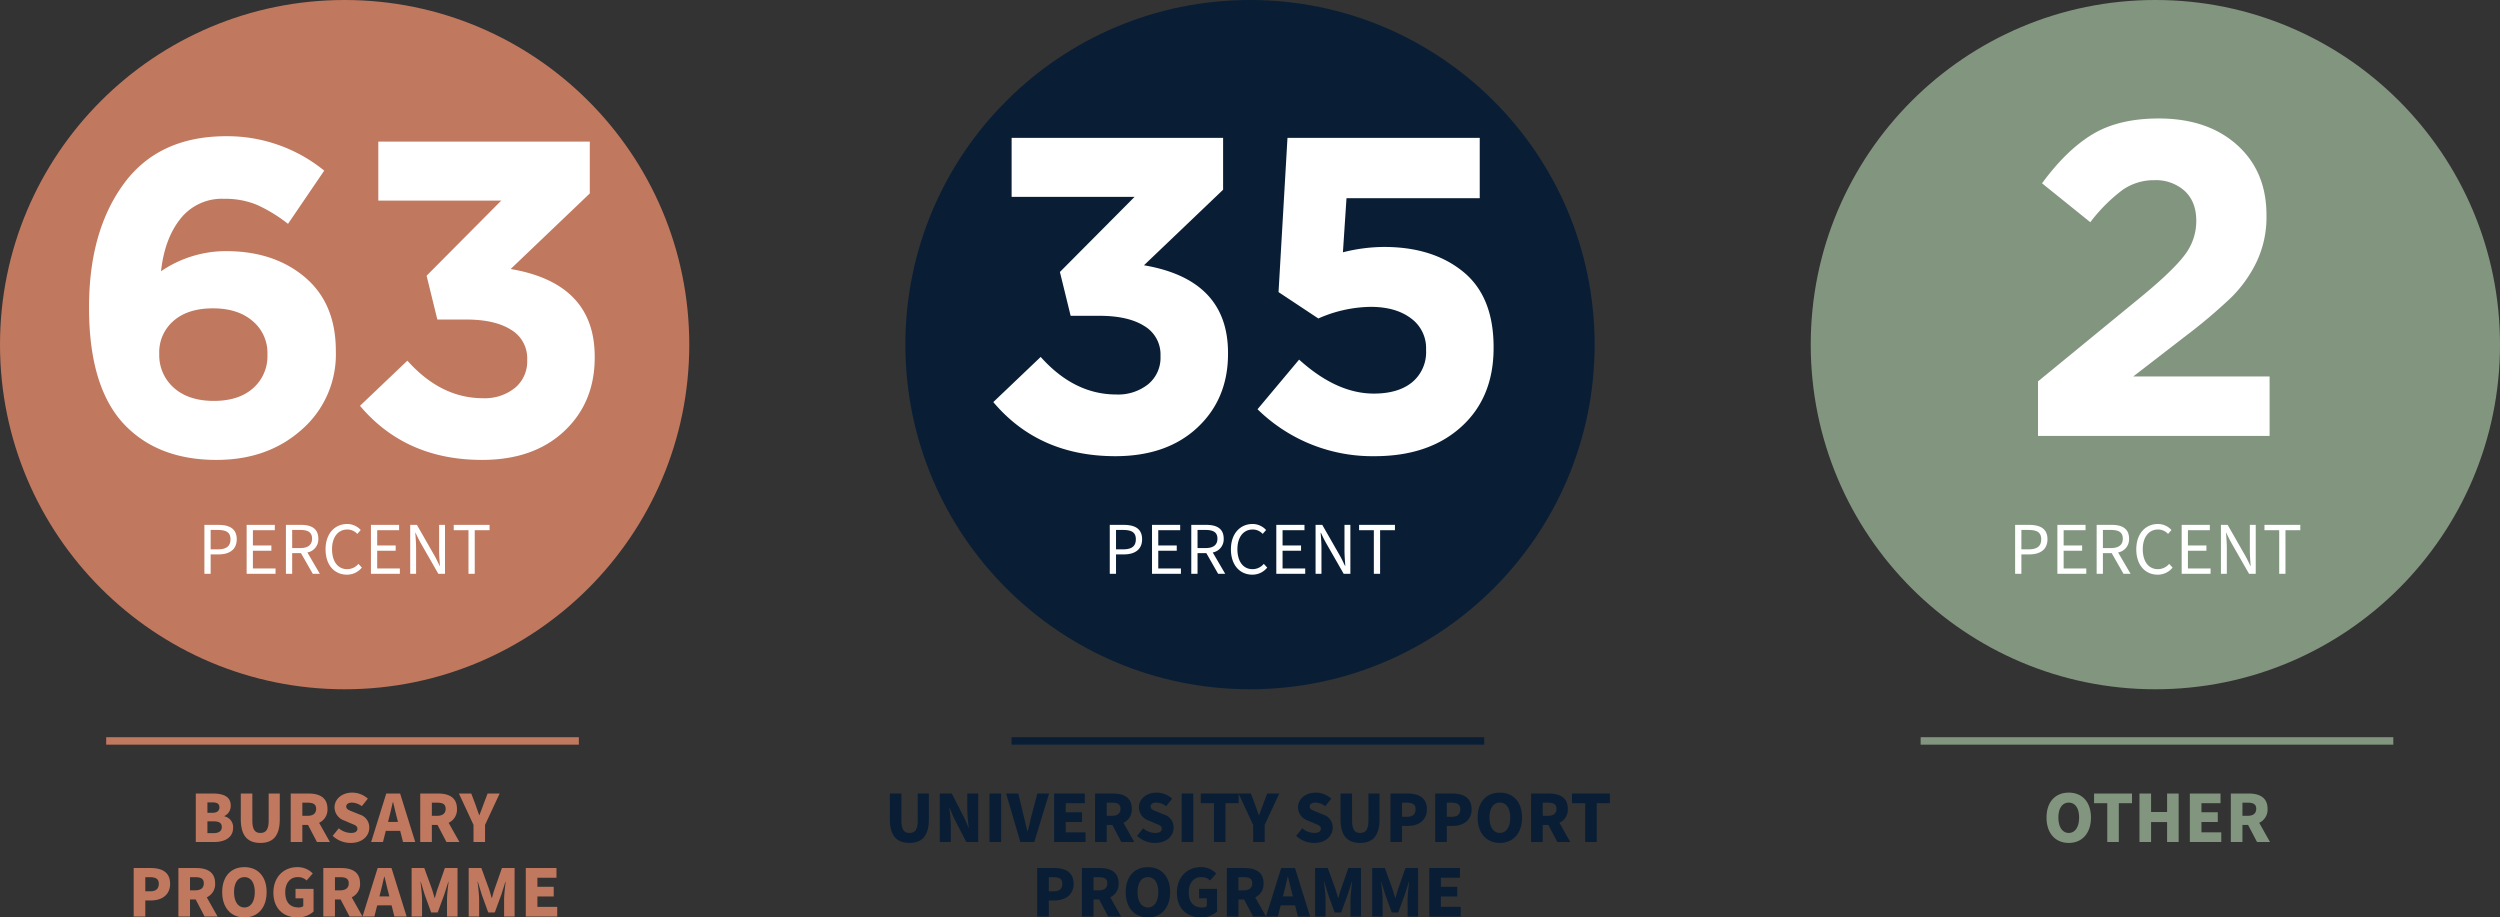
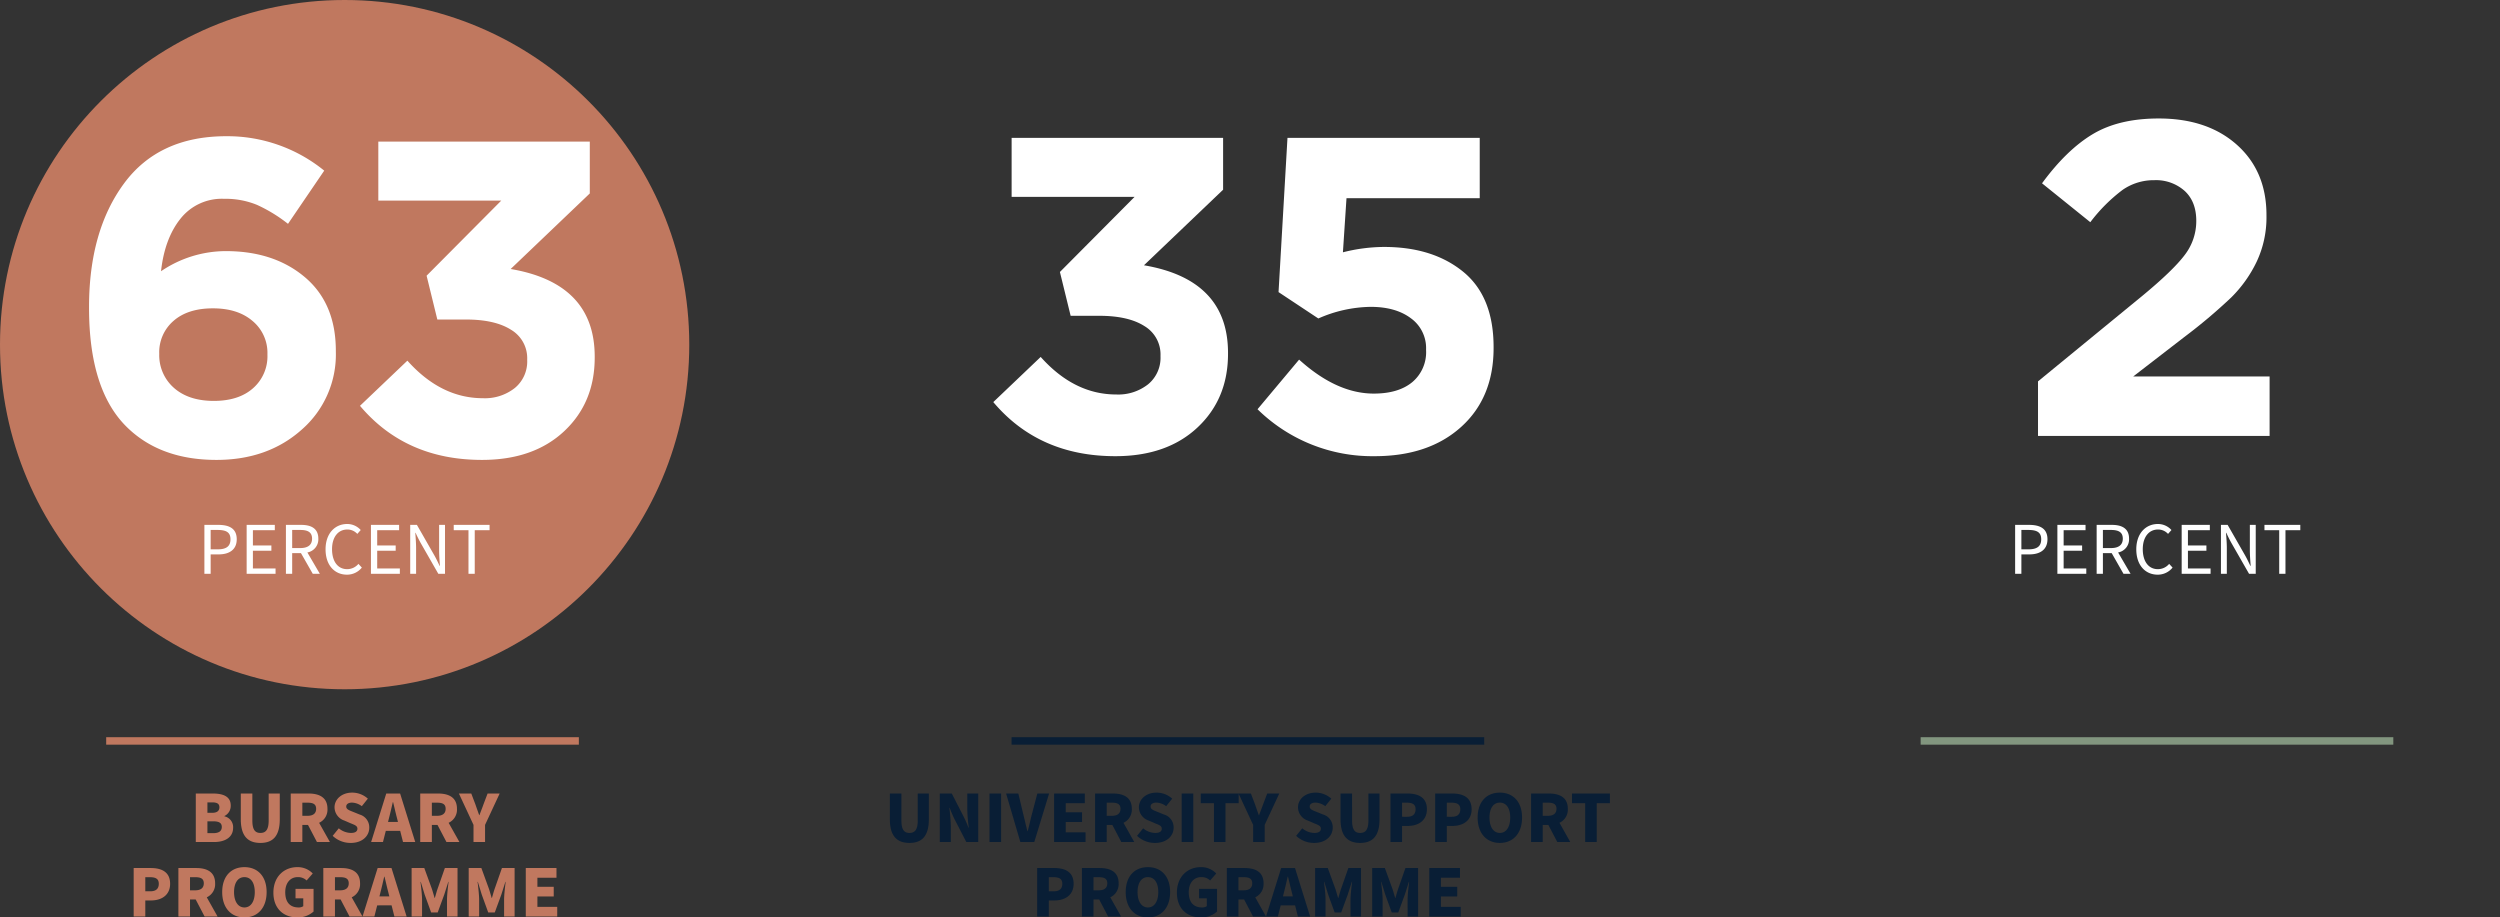
<svg xmlns="http://www.w3.org/2000/svg" width="671" height="246.24" viewBox="0 0 671 246.24">
  <rect x="0" y="0" width="671" height="246.24" fill="#333333" stroke="none" />
  <g transform="translate(-38 -4317)">
    <g transform="translate(-19)">
      <circle cx="92.5" cy="92.5" r="92.5" transform="translate(57 4317)" fill="#c0785f" />
      <path d="M61.1,97.44q-15.24,0-24.24-9-9.96-9.96-9.96-31.8V56.4q0-20.4,9.36-33.12T63.74,10.56A41.165,41.165,0,0,1,90.02,19.8L80.3,34.08a40.363,40.363,0,0,0-8.34-5.1,22.248,22.248,0,0,0-8.82-1.62,14.15,14.15,0,0,0-11.7,5.34q-4.26,5.34-5.22,14.1a30.976,30.976,0,0,1,17.4-5.4q12.96,0,21.24,7.02t8.28,19.74v.24a26.761,26.761,0,0,1-9.12,20.88Q74.9,97.44,61.1,97.44ZM49.7,78.12q3.96,3.48,10.68,3.48t10.56-3.42a11.4,11.4,0,0,0,3.84-8.94V69a11.117,11.117,0,0,0-3.96-8.82q-3.96-3.42-10.68-3.42T49.58,60.12a11.089,11.089,0,0,0-3.84,8.76v.24A11.658,11.658,0,0,0,49.7,78.12Zm82.68,19.32q-20.52,0-32.76-14.52L112.34,70.8q9,10.08,20.28,10.08a12.925,12.925,0,0,0,8.58-2.76,9.2,9.2,0,0,0,3.3-7.44v-.24a8.853,8.853,0,0,0-4.32-7.92q-4.32-2.76-12.12-2.76h-7.68L117.5,48l20.04-20.16h-33V12H161.3V25.92L140.06,46.2q22.56,3.84,22.56,23.52v.24q0,12.12-8.22,19.8T132.38,97.44Z" transform="translate(54 4343)" fill="#fff" />
      <path d="M60.86,20h1.68V14.8h2.14c2.88,0,4.86-1.28,4.86-4.06,0-2.88-2-3.86-4.94-3.86H60.86Zm1.68-6.56V8.24H64.4c2.3,0,3.46.62,3.46,2.5,0,1.86-1.1,2.7-3.38,2.7ZM72.2,20h7.76V18.58H73.88V13.82h4.96V12.4H73.88V8.3h5.88V6.88H72.2Zm10.54,0h1.68V14.46h2.36L89.94,20h1.9L88.5,14.28a3.577,3.577,0,0,0,2.94-3.7c0-2.74-1.92-3.7-4.6-3.7h-4.1Zm1.68-6.9V8.24H86.6c2.04,0,3.16.62,3.16,2.34,0,1.68-1.12,2.52-3.16,2.52ZM99.1,20.24a5.074,5.074,0,0,0,4.02-1.9l-.92-1a3.9,3.9,0,0,1-3.04,1.42c-2.48,0-4.04-2.06-4.04-5.36,0-3.26,1.64-5.28,4.1-5.28A3.6,3.6,0,0,1,101.9,9.3l.92-1.04A4.867,4.867,0,0,0,99.2,6.64c-3.34,0-5.82,2.58-5.82,6.8C93.38,17.72,95.82,20.24,99.1,20.24Zm6.46-.24h7.76V18.58h-6.08V13.82h4.96V12.4h-4.96V8.3h5.88V6.88h-7.56Zm10.54,0h1.58V13.1c0-1.36-.12-2.78-.22-4.1h.08c.44.96.92,1.94,1.42,2.82L123.64,20h1.8V6.88h-1.58v6.84c0,1.36.12,2.8.22,4.16H124c-.46-.96-.92-1.94-1.42-2.82L117.9,6.88h-1.8Zm15.64,0h1.68V8.3h3.98V6.88h-9.62V8.3h3.96Z" transform="translate(51 4451)" fill="#fff" />
      <path d="M43.55,20h4.92c2.82,0,5.1-1.18,5.1-3.84a2.969,2.969,0,0,0-2.34-3.06v-.08a3.013,3.013,0,0,0,1.7-2.8c0-2.52-2.14-3.24-4.84-3.24H43.55Zm3.12-7.84V9.36h1.32c1.28,0,1.9.38,1.9,1.32,0,.9-.58,1.48-1.92,1.48Zm0,5.46V14.44h1.56c1.54,0,2.3.42,2.3,1.52s-.78,1.66-2.3,1.66Zm14.22,2.62c3.46,0,5.2-1.96,5.2-6.36V6.98H63.11v7.24c0,2.48-.78,3.34-2.22,3.34-1.42,0-2.16-.86-2.16-3.34V6.98h-3.1v6.9C55.63,18.28,57.43,20.24,60.89,20.24ZM69.03,20h3.12V15.42h1.52L76.07,20h3.48l-2.9-5.16a3.878,3.878,0,0,0,2.24-3.76c0-3.14-2.32-4.1-5.08-4.1H69.03Zm3.12-7.04V9.44h1.42c1.48,0,2.28.4,2.28,1.64s-.8,1.88-2.28,1.88Zm13,7.28c3.14,0,4.96-1.9,4.96-4.08a3.567,3.567,0,0,0-2.58-3.54l-1.62-.66c-1.16-.46-1.98-.72-1.98-1.48,0-.68.62-1.06,1.58-1.06a4.647,4.647,0,0,1,2.6.96l1.62-2.02a6.246,6.246,0,0,0-4.22-1.62c-2.76,0-4.72,1.76-4.72,3.94a3.786,3.786,0,0,0,2.64,3.56l1.66.72c1.14.46,1.84.7,1.84,1.46,0,.7-.54,1.14-1.72,1.14a5.2,5.2,0,0,1-3.28-1.24l-1.64,2.02A6.945,6.945,0,0,0,85.15,20.24Zm10.28-6.76c.34-1.28.68-2.82,1-4.18h.08c.34,1.36.68,2.9,1.02,4.18l.28,1.12H95.15ZM90.61,20h3.18l.76-3h3.86l.76,3h3.28L98.39,6.98H94.67Zm13.18,0h3.12V15.42h1.52l2.4,4.58h3.48l-2.9-5.16a3.878,3.878,0,0,0,2.24-3.76c0-3.14-2.32-4.1-5.08-4.1h-4.78Zm3.12-7.04V9.44h1.42c1.48,0,2.28.4,2.28,1.64s-.8,1.88-2.28,1.88ZM118.09,20h3.1V15.4l3.92-8.42h-3.24l-1.1,2.9c-.34.98-.72,1.88-1.08,2.9h-.08c-.36-1.02-.68-1.92-1.02-2.9l-1.1-2.9h-3.32l3.92,8.42ZM26.88,40H30V35.68h1.54c2.74,0,5.12-1.36,5.12-4.48,0-3.2-2.34-4.22-5.2-4.22H26.88ZM30,33.22V29.44h1.28c1.52,0,2.34.46,2.34,1.76s-.72,2.02-2.26,2.02ZM38.88,40H42V35.42h1.52L45.92,40H49.4l-2.9-5.16a3.878,3.878,0,0,0,2.24-3.76c0-3.14-2.32-4.1-5.08-4.1H38.88ZM42,32.96V29.44h1.42c1.48,0,2.28.4,2.28,1.64s-.8,1.88-2.28,1.88Zm14.6,7.28c3.54,0,5.96-2.54,5.96-6.8s-2.42-6.7-5.96-6.7-5.96,2.42-5.96,6.7C50.64,37.7,53.06,40.24,56.6,40.24Zm0-2.68c-1.7,0-2.78-1.6-2.78-4.12,0-2.54,1.08-4.02,2.78-4.02,1.72,0,2.78,1.48,2.78,4.02C59.38,35.96,58.32,37.56,56.6,37.56Zm14.22,2.68a6.355,6.355,0,0,0,4.34-1.58V32.58H70.32v2.54H72.4v2.1a2.161,2.161,0,0,1-1.24.34c-2.42,0-3.6-1.5-3.6-4.1,0-2.52,1.4-4.04,3.32-4.04a3.276,3.276,0,0,1,2.42.9l1.64-1.88a5.582,5.582,0,0,0-4.16-1.7c-3.48,0-6.4,2.5-6.4,6.84C64.38,37.98,67.22,40.24,70.82,40.24ZM77.78,40H80.9V35.42h1.52L84.82,40H88.3l-2.9-5.16a3.878,3.878,0,0,0,2.24-3.76c0-3.14-2.32-4.1-5.08-4.1H77.78Zm3.12-7.04V29.44h1.42c1.48,0,2.28.4,2.28,1.64s-.8,1.88-2.28,1.88Zm12.22.52c.34-1.28.68-2.82,1-4.18h.08c.34,1.36.68,2.9,1.02,4.18l.28,1.12H92.84ZM88.3,40h3.18l.76-3H96.1l.76,3h3.28L96.08,26.98H92.36Zm13.18,0h2.8V35.48c0-1.28-.26-3.5-.42-4.78h.08l1.04,3.4,1.74,4.8h1.76l1.76-4.8,1.08-3.4h.08c-.16,1.28-.42,3.5-.42,4.78V40h2.82V26.98h-3.4l-1.98,5.66c-.26.76-.46,1.54-.7,2.36h-.08c-.24-.82-.46-1.6-.7-2.36l-2.06-5.66h-3.4Zm15.32,0h2.8V35.48c0-1.28-.26-3.5-.42-4.78h.08l1.04,3.4,1.74,4.8h1.76l1.76-4.8,1.08-3.4h.08c-.16,1.28-.42,3.5-.42,4.78V40h2.82V26.98h-3.4l-1.98,5.66c-.26.76-.46,1.54-.7,2.36h-.08c-.24-.82-.46-1.6-.7-2.36l-2.06-5.66h-3.4Zm15.32,0h8.44V37.4h-5.32V34.62h4.38v-2.6h-4.38V29.58h5.12v-2.6h-8.24Z" transform="translate(66 4523)" fill="#c0785f" />
      <path d="M247,2475v126.865" transform="translate(2687.365 4268.864) rotate(90)" fill="none" stroke="#c0785f" stroke-width="2" />
    </g>
    <g transform="translate(1)">
-       <circle cx="92.5" cy="92.5" r="92.5" transform="translate(280 4317)" fill="#091e35" />
      <path d="M59.36,97.44q-20.52,0-32.76-14.52L39.32,70.8q9,10.08,20.28,10.08a12.925,12.925,0,0,0,8.58-2.76,9.2,9.2,0,0,0,3.3-7.44v-.24a8.853,8.853,0,0,0-4.32-7.92q-4.32-2.76-12.12-2.76H47.36L44.48,48,64.52,27.84h-33V12H88.28V25.92L67.04,46.2Q89.6,50.04,89.6,69.72v.24q0,12.12-8.22,19.8T59.36,97.44Zm69.6,0a43.965,43.965,0,0,1-31.44-12.6l11.16-13.32q10.08,9.12,20.04,9.12,6.6,0,10.32-3.06A10.491,10.491,0,0,0,142.76,69v-.24a9.867,9.867,0,0,0-4.08-8.34q-4.08-3.06-10.8-3.06a35.772,35.772,0,0,0-14.04,3.12L103.16,53.4l2.4-41.4h51.6V28.2H121.4l-.96,14.52a45.508,45.508,0,0,1,11.04-1.44q13.08,0,21.24,6.66t8.16,20.22v.24q0,13.32-8.7,21.18T128.96,97.44Z" transform="translate(277 4342)" fill="#fff" />
-       <path d="M60.86,20h1.68V14.8h2.14c2.88,0,4.86-1.28,4.86-4.06,0-2.88-2-3.86-4.94-3.86H60.86Zm1.68-6.56V8.24H64.4c2.3,0,3.46.62,3.46,2.5,0,1.86-1.1,2.7-3.38,2.7ZM72.2,20h7.76V18.58H73.88V13.82h4.96V12.4H73.88V8.3h5.88V6.88H72.2Zm10.54,0h1.68V14.46h2.36L89.94,20h1.9L88.5,14.28a3.577,3.577,0,0,0,2.94-3.7c0-2.74-1.92-3.7-4.6-3.7h-4.1Zm1.68-6.9V8.24H86.6c2.04,0,3.16.62,3.16,2.34,0,1.68-1.12,2.52-3.16,2.52ZM99.1,20.24a5.074,5.074,0,0,0,4.02-1.9l-.92-1a3.9,3.9,0,0,1-3.04,1.42c-2.48,0-4.04-2.06-4.04-5.36,0-3.26,1.64-5.28,4.1-5.28A3.6,3.6,0,0,1,101.9,9.3l.92-1.04A4.867,4.867,0,0,0,99.2,6.64c-3.34,0-5.82,2.58-5.82,6.8C93.38,17.72,95.82,20.24,99.1,20.24Zm6.46-.24h7.76V18.58h-6.08V13.82h4.96V12.4h-4.96V8.3h5.88V6.88h-7.56Zm10.54,0h1.58V13.1c0-1.36-.12-2.78-.22-4.1h.08c.44.96.92,1.94,1.42,2.82L123.64,20h1.8V6.88h-1.58v6.84c0,1.36.12,2.8.22,4.16H124c-.46-.96-.92-1.94-1.42-2.82L117.9,6.88h-1.8Zm15.64,0h1.68V8.3h3.98V6.88h-9.62V8.3h3.96Z" transform="translate(274 4451)" fill="#fff" />
      <path d="M59.1,20.24c3.46,0,5.2-1.96,5.2-6.36V6.98H61.32v7.24c0,2.48-.78,3.34-2.22,3.34-1.42,0-2.16-.86-2.16-3.34V6.98h-3.1v6.9C53.84,18.28,55.64,20.24,59.1,20.24ZM67.24,20H70.2V15.62a45.666,45.666,0,0,0-.4-4.8h.08c.4,1.02.82,2.06,1.26,2.94L74.36,20h3.2V6.98H74.62v4.38a45.22,45.22,0,0,0,.4,4.8h-.08a30.906,30.906,0,0,0-1.28-2.94l-3.2-6.24H67.24Zm13.34,0H83.7V6.98H80.58Zm8.28,0H92.6L96.58,6.98H93.42l-1.56,5.94c-.36,1.42-.64,2.74-1.02,4.16h-.08c-.38-1.42-.66-2.74-1.02-4.16L88.32,6.98H85.04Zm9.06,0h8.44V17.4h-5.32V14.62h4.38v-2.6h-4.38V9.58h5.12V6.98H97.92Zm11,0h3.12V15.42h1.52l2.4,4.58h3.48l-2.9-5.16a3.878,3.878,0,0,0,2.24-3.76c0-3.14-2.32-4.1-5.08-4.1h-4.78Zm3.12-7.04V9.44h1.42c1.48,0,2.28.4,2.28,1.64s-.8,1.88-2.28,1.88Zm13,7.28c3.14,0,4.96-1.9,4.96-4.08a3.567,3.567,0,0,0-2.58-3.54l-1.62-.66c-1.16-.46-1.98-.72-1.98-1.48,0-.68.62-1.06,1.58-1.06a4.647,4.647,0,0,1,2.6.96l1.62-2.02a6.246,6.246,0,0,0-4.22-1.62c-2.76,0-4.72,1.76-4.72,3.94a3.786,3.786,0,0,0,2.64,3.56l1.66.72c1.14.46,1.84.7,1.84,1.46,0,.7-.54,1.14-1.72,1.14a5.2,5.2,0,0,1-3.28-1.24l-1.64,2.02A6.945,6.945,0,0,0,125.04,20.24Zm7.12-.24h3.12V6.98h-3.12Zm8.66,0h3.1V9.58h3.54V6.98H137.28v2.6h3.54Zm10.52,0h3.1V15.4l3.92-8.42h-3.24l-1.1,2.9c-.34.98-.72,1.88-1.08,2.9h-.08c-.36-1.02-.68-1.92-1.02-2.9l-1.1-2.9h-3.32l3.92,8.42Zm16.4.24c3.14,0,4.96-1.9,4.96-4.08a3.567,3.567,0,0,0-2.58-3.54l-1.62-.66c-1.16-.46-1.98-.72-1.98-1.48,0-.68.62-1.06,1.58-1.06a4.647,4.647,0,0,1,2.6.96l1.62-2.02a6.246,6.246,0,0,0-4.22-1.62c-2.76,0-4.72,1.76-4.72,3.94a3.786,3.786,0,0,0,2.64,3.56l1.66.72c1.14.46,1.84.7,1.84,1.46,0,.7-.54,1.14-1.72,1.14a5.2,5.2,0,0,1-3.28-1.24l-1.64,2.02A6.945,6.945,0,0,0,167.74,20.24Zm12.32,0c3.46,0,5.2-1.96,5.2-6.36V6.98h-2.98v7.24c0,2.48-.78,3.34-2.22,3.34-1.42,0-2.16-.86-2.16-3.34V6.98h-3.1v6.9C174.8,18.28,176.6,20.24,180.06,20.24ZM188.2,20h3.12V15.68h1.54c2.74,0,5.12-1.36,5.12-4.48,0-3.2-2.34-4.22-5.2-4.22H188.2Zm3.12-6.78V9.44h1.28c1.52,0,2.34.46,2.34,1.76s-.72,2.02-2.26,2.02ZM200.2,20h3.12V15.68h1.54c2.74,0,5.12-1.36,5.12-4.48,0-3.2-2.34-4.22-5.2-4.22H200.2Zm3.12-6.78V9.44h1.28c1.52,0,2.34.46,2.34,1.76s-.72,2.02-2.26,2.02Zm14.24,7.02c3.54,0,5.96-2.54,5.96-6.8s-2.42-6.7-5.96-6.7-5.96,2.42-5.96,6.7C211.6,17.7,214.02,20.24,217.56,20.24Zm0-2.68c-1.7,0-2.78-1.6-2.78-4.12,0-2.54,1.08-4.02,2.78-4.02,1.72,0,2.78,1.48,2.78,4.02C220.34,15.96,219.28,17.56,217.56,17.56ZM225.94,20h3.12V15.42h1.52l2.4,4.58h3.48l-2.9-5.16a3.878,3.878,0,0,0,2.24-3.76c0-3.14-2.32-4.1-5.08-4.1h-4.78Zm3.12-7.04V9.44h1.42c1.48,0,2.28.4,2.28,1.64s-.8,1.88-2.28,1.88ZM240.46,20h3.1V9.58h3.54V6.98H236.92v2.6h3.54ZM93.38,40H96.5V35.68h1.54c2.74,0,5.12-1.36,5.12-4.48,0-3.2-2.34-4.22-5.2-4.22H93.38Zm3.12-6.78V29.44h1.28c1.52,0,2.34.46,2.34,1.76s-.72,2.02-2.26,2.02ZM105.38,40h3.12V35.42h1.52l2.4,4.58h3.48L113,34.84a3.878,3.878,0,0,0,2.24-3.76c0-3.14-2.32-4.1-5.08-4.1h-4.78Zm3.12-7.04V29.44h1.42c1.48,0,2.28.4,2.28,1.64s-.8,1.88-2.28,1.88Zm14.6,7.28c3.54,0,5.96-2.54,5.96-6.8s-2.42-6.7-5.96-6.7-5.96,2.42-5.96,6.7C117.14,37.7,119.56,40.24,123.1,40.24Zm0-2.68c-1.7,0-2.78-1.6-2.78-4.12,0-2.54,1.08-4.02,2.78-4.02,1.72,0,2.78,1.48,2.78,4.02C125.88,35.96,124.82,37.56,123.1,37.56Zm14.22,2.68a6.355,6.355,0,0,0,4.34-1.58V32.58h-4.84v2.54h2.08v2.1a2.161,2.161,0,0,1-1.24.34c-2.42,0-3.6-1.5-3.6-4.1,0-2.52,1.4-4.04,3.32-4.04a3.276,3.276,0,0,1,2.42.9l1.64-1.88a5.582,5.582,0,0,0-4.16-1.7c-3.48,0-6.4,2.5-6.4,6.84C130.88,37.98,133.72,40.24,137.32,40.24Zm6.96-.24h3.12V35.42h1.52l2.4,4.58h3.48l-2.9-5.16a3.878,3.878,0,0,0,2.24-3.76c0-3.14-2.32-4.1-5.08-4.1h-4.78Zm3.12-7.04V29.44h1.42c1.48,0,2.28.4,2.28,1.64s-.8,1.88-2.28,1.88Zm12.22.52c.34-1.28.68-2.82,1-4.18h.08c.34,1.36.68,2.9,1.02,4.18L162,34.6h-2.66ZM154.8,40h3.18l.76-3h3.86l.76,3h3.28l-4.06-13.02h-3.72Zm13.18,0h2.8V35.48c0-1.28-.26-3.5-.42-4.78h.08l1.04,3.4,1.74,4.8h1.76l1.76-4.8,1.08-3.4h.08c-.16,1.28-.42,3.5-.42,4.78V40h2.82V26.98h-3.4l-1.98,5.66c-.26.76-.46,1.54-.7,2.36h-.08c-.24-.82-.46-1.6-.7-2.36l-2.06-5.66h-3.4Zm15.32,0h2.8V35.48c0-1.28-.26-3.5-.42-4.78h.08l1.04,3.4,1.74,4.8h1.76l1.76-4.8,1.08-3.4h.08c-.16,1.28-.42,3.5-.42,4.78V40h2.82V26.98h-3.4l-1.98,5.66c-.26.76-.46,1.54-.7,2.36h-.08c-.24-.82-.46-1.6-.7-2.36l-2.06-5.66h-3.4Zm15.32,0h8.44V37.4h-5.32V34.62h4.38v-2.6h-4.38V29.58h5.12v-2.6h-8.24Z" transform="translate(222 4523)" fill="#091e35" />
      <path d="M247,2475v126.865" transform="translate(2910.365 4268.864) rotate(90)" fill="none" stroke="#091e35" stroke-width="2" />
    </g>
    <g transform="translate(22)">
-       <circle cx="92.5" cy="92.5" r="92.5" transform="translate(502 4317)" fill="#82967f" />
      <path d="M60,96V81.36L87.96,58.44q8.28-6.84,11.4-10.98a14.9,14.9,0,0,0,3.12-9.18q0-5.16-3.12-8.04a11.554,11.554,0,0,0-8.16-2.88,14.667,14.667,0,0,0-8.46,2.58,44.014,44.014,0,0,0-8.7,8.7L61.08,28.2q6.6-9,13.62-13.2t17.7-4.2q13.08,0,21,7.08t7.92,18.84v.24a27.9,27.9,0,0,1-2.64,12.3,34.368,34.368,0,0,1-6.84,9.6,145.057,145.057,0,0,1-12.6,10.62L85.56,80.04h36.6V96Z" transform="translate(503 4338)" fill="#fff" />
      <path d="M60.86,20h1.68V14.8h2.14c2.88,0,4.86-1.28,4.86-4.06,0-2.88-2-3.86-4.94-3.86H60.86Zm1.68-6.56V8.24H64.4c2.3,0,3.46.62,3.46,2.5,0,1.86-1.1,2.7-3.38,2.7ZM72.2,20h7.76V18.58H73.88V13.82h4.96V12.4H73.88V8.3h5.88V6.88H72.2Zm10.54,0h1.68V14.46h2.36L89.94,20h1.9L88.5,14.28a3.577,3.577,0,0,0,2.94-3.7c0-2.74-1.92-3.7-4.6-3.7h-4.1Zm1.68-6.9V8.24H86.6c2.04,0,3.16.62,3.16,2.34,0,1.68-1.12,2.52-3.16,2.52ZM99.1,20.24a5.074,5.074,0,0,0,4.02-1.9l-.92-1a3.9,3.9,0,0,1-3.04,1.42c-2.48,0-4.04-2.06-4.04-5.36,0-3.26,1.64-5.28,4.1-5.28A3.6,3.6,0,0,1,101.9,9.3l.92-1.04A4.867,4.867,0,0,0,99.2,6.64c-3.34,0-5.82,2.58-5.82,6.8C93.38,17.72,95.82,20.24,99.1,20.24Zm6.46-.24h7.76V18.58h-6.08V13.82h4.96V12.4h-4.96V8.3h5.88V6.88h-7.56Zm10.54,0h1.58V13.1c0-1.36-.12-2.78-.22-4.1h.08c.44.96.92,1.94,1.42,2.82L123.64,20h1.8V6.88h-1.58v6.84c0,1.36.12,2.8.22,4.16H124c-.46-.96-.92-1.94-1.42-2.82L117.9,6.88h-1.8Zm15.64,0h1.68V8.3h3.98V6.88h-9.62V8.3h3.96Z" transform="translate(496 4451)" fill="#fff" />
-       <path d="M36.25,20.24c3.54,0,5.96-2.54,5.96-6.8s-2.42-6.7-5.96-6.7-5.96,2.42-5.96,6.7C30.29,17.7,32.71,20.24,36.25,20.24Zm0-2.68c-1.7,0-2.78-1.6-2.78-4.12,0-2.54,1.08-4.02,2.78-4.02,1.72,0,2.78,1.48,2.78,4.02C39.03,15.96,37.97,17.56,36.25,17.56ZM46.59,20h3.1V9.58h3.54V6.98H43.05v2.6h3.54Zm8.64,0h3.12V14.64h4.3V20h3.1V6.98h-3.1v4.96h-4.3V6.98H55.23Zm13.52,0h8.44V17.4H71.87V14.62h4.38v-2.6H71.87V9.58h5.12V6.98H68.75Zm11,0h3.12V15.42h1.52L86.79,20h3.48l-2.9-5.16a3.878,3.878,0,0,0,2.24-3.76c0-3.14-2.32-4.1-5.08-4.1H79.75Zm3.12-7.04V9.44h1.42c1.48,0,2.28.4,2.28,1.64s-.8,1.88-2.28,1.88Z" transform="translate(535 4523)" fill="#82967f" />
      <path d="M247,2475v126.865" transform="translate(3133.365 4268.864) rotate(90)" fill="none" stroke="#82967f" stroke-width="2" />
    </g>
  </g>
</svg>